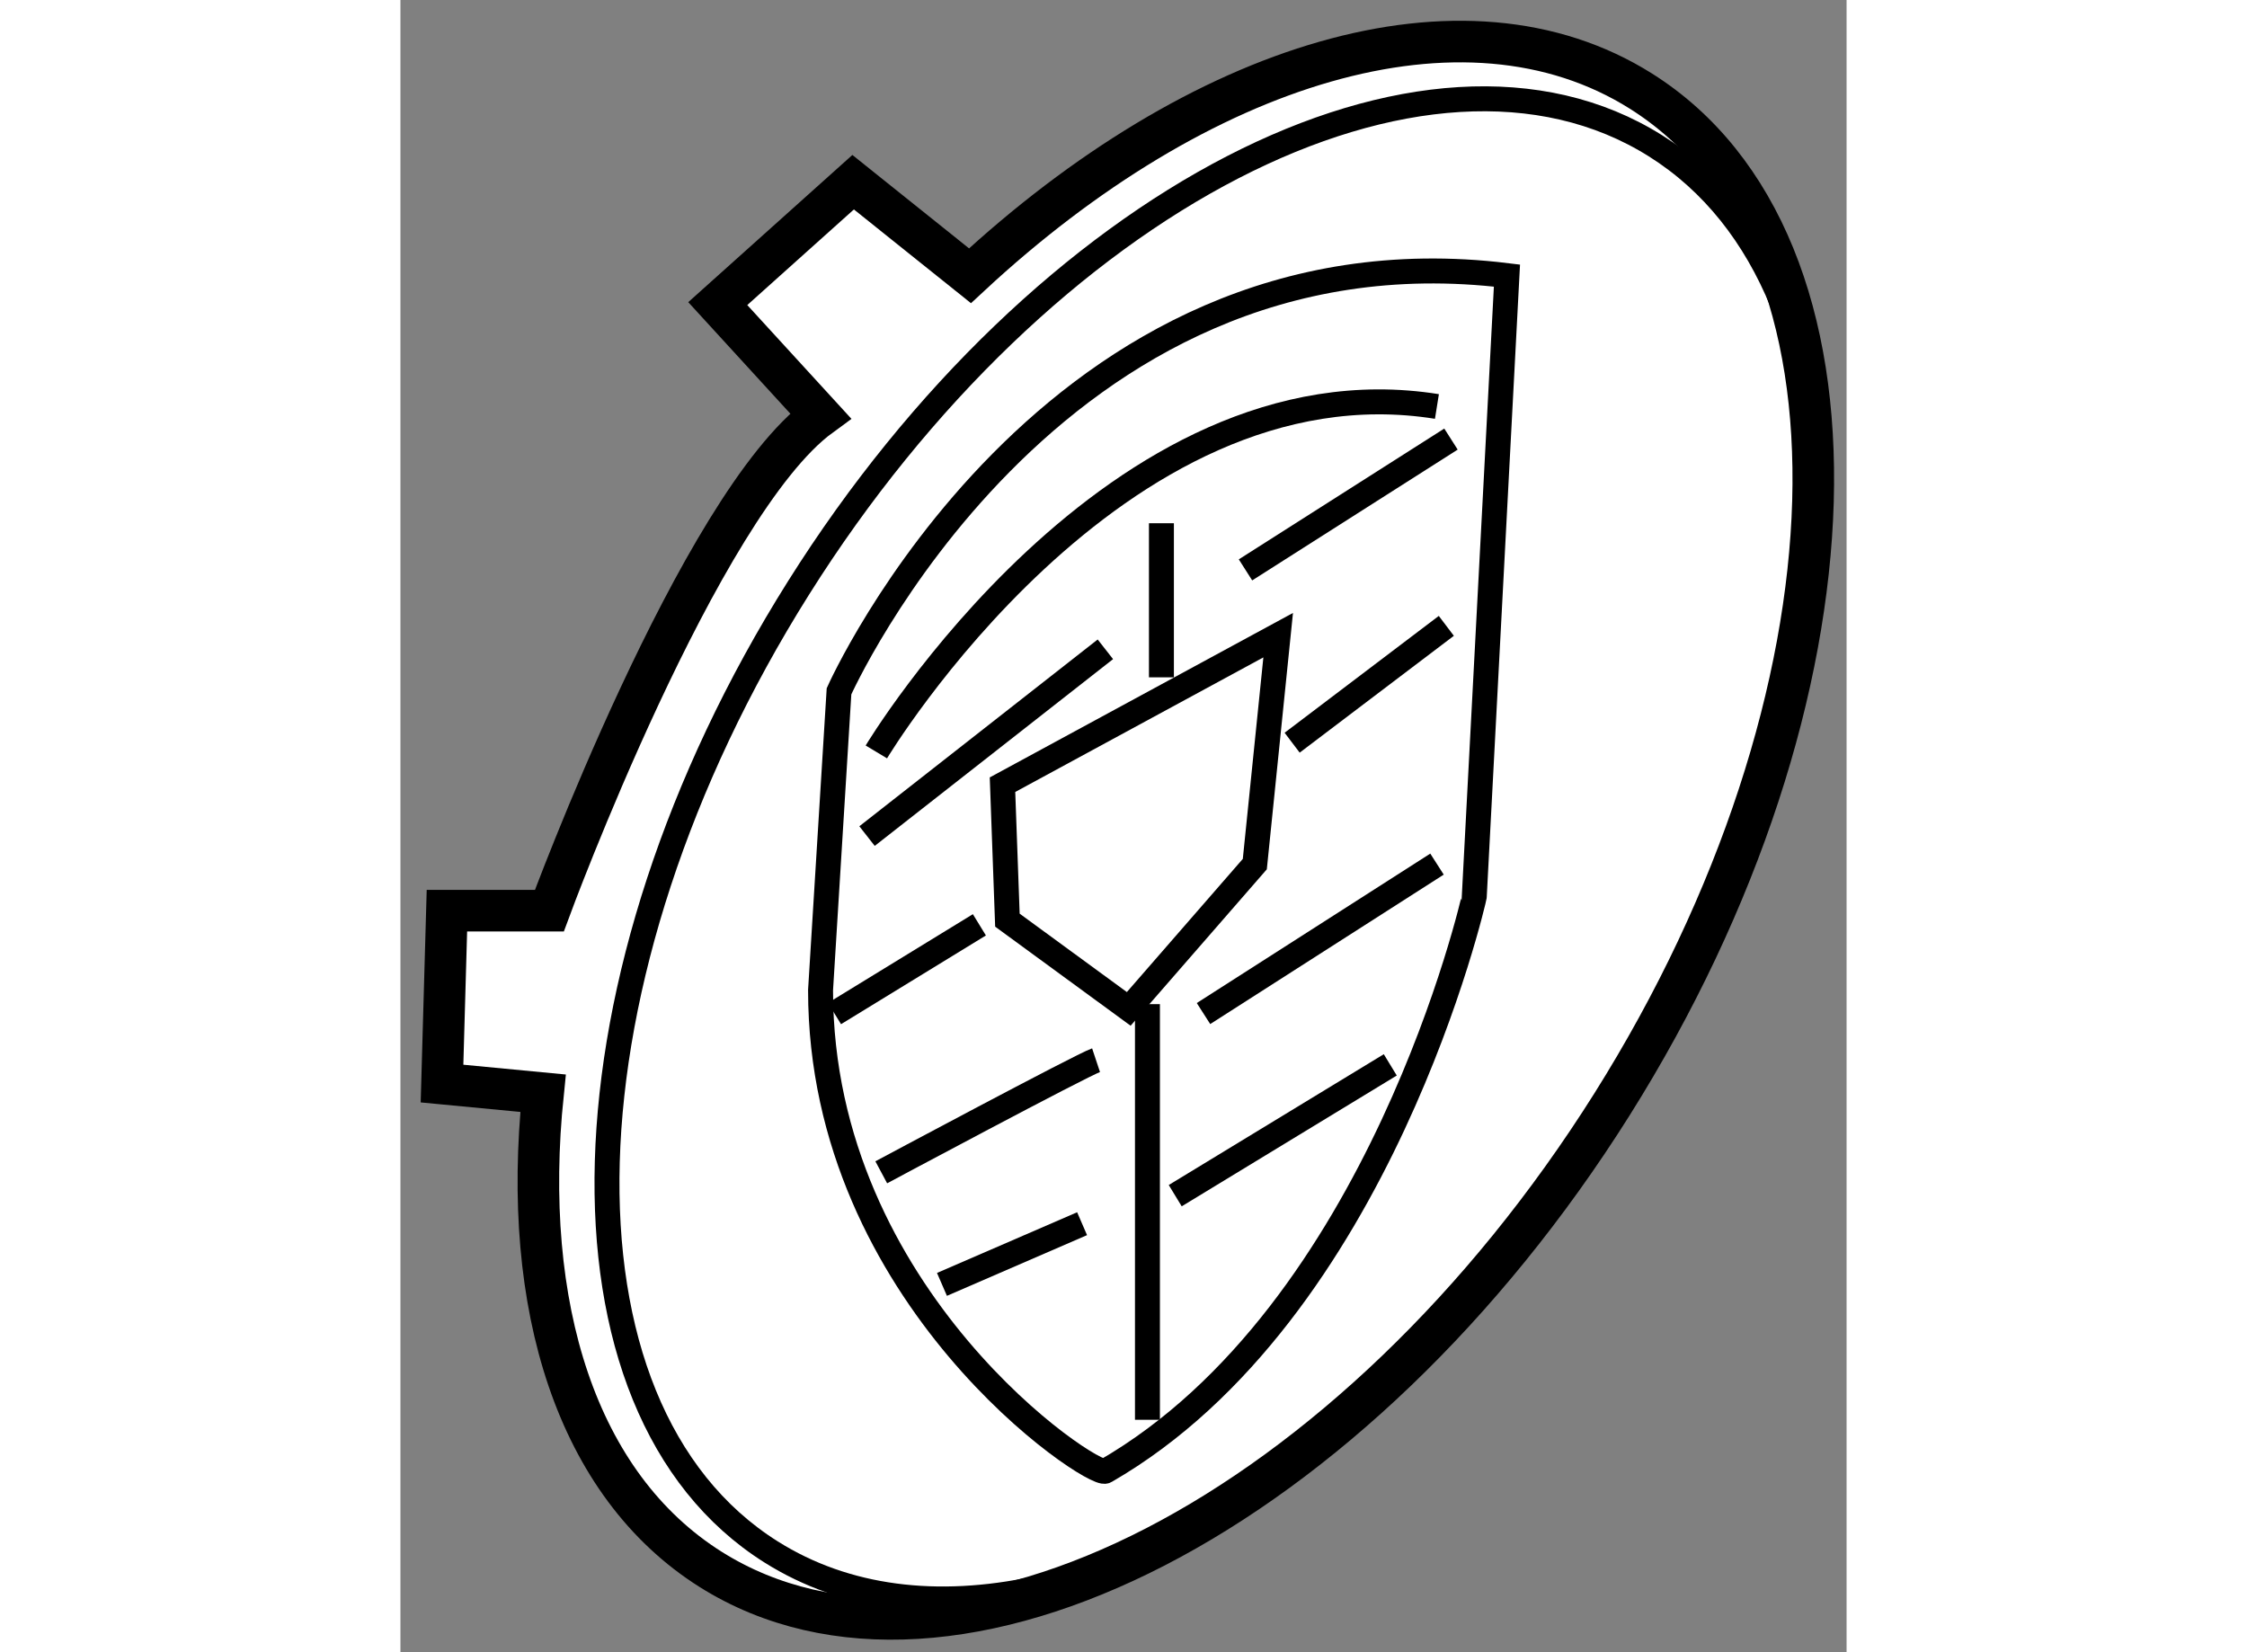
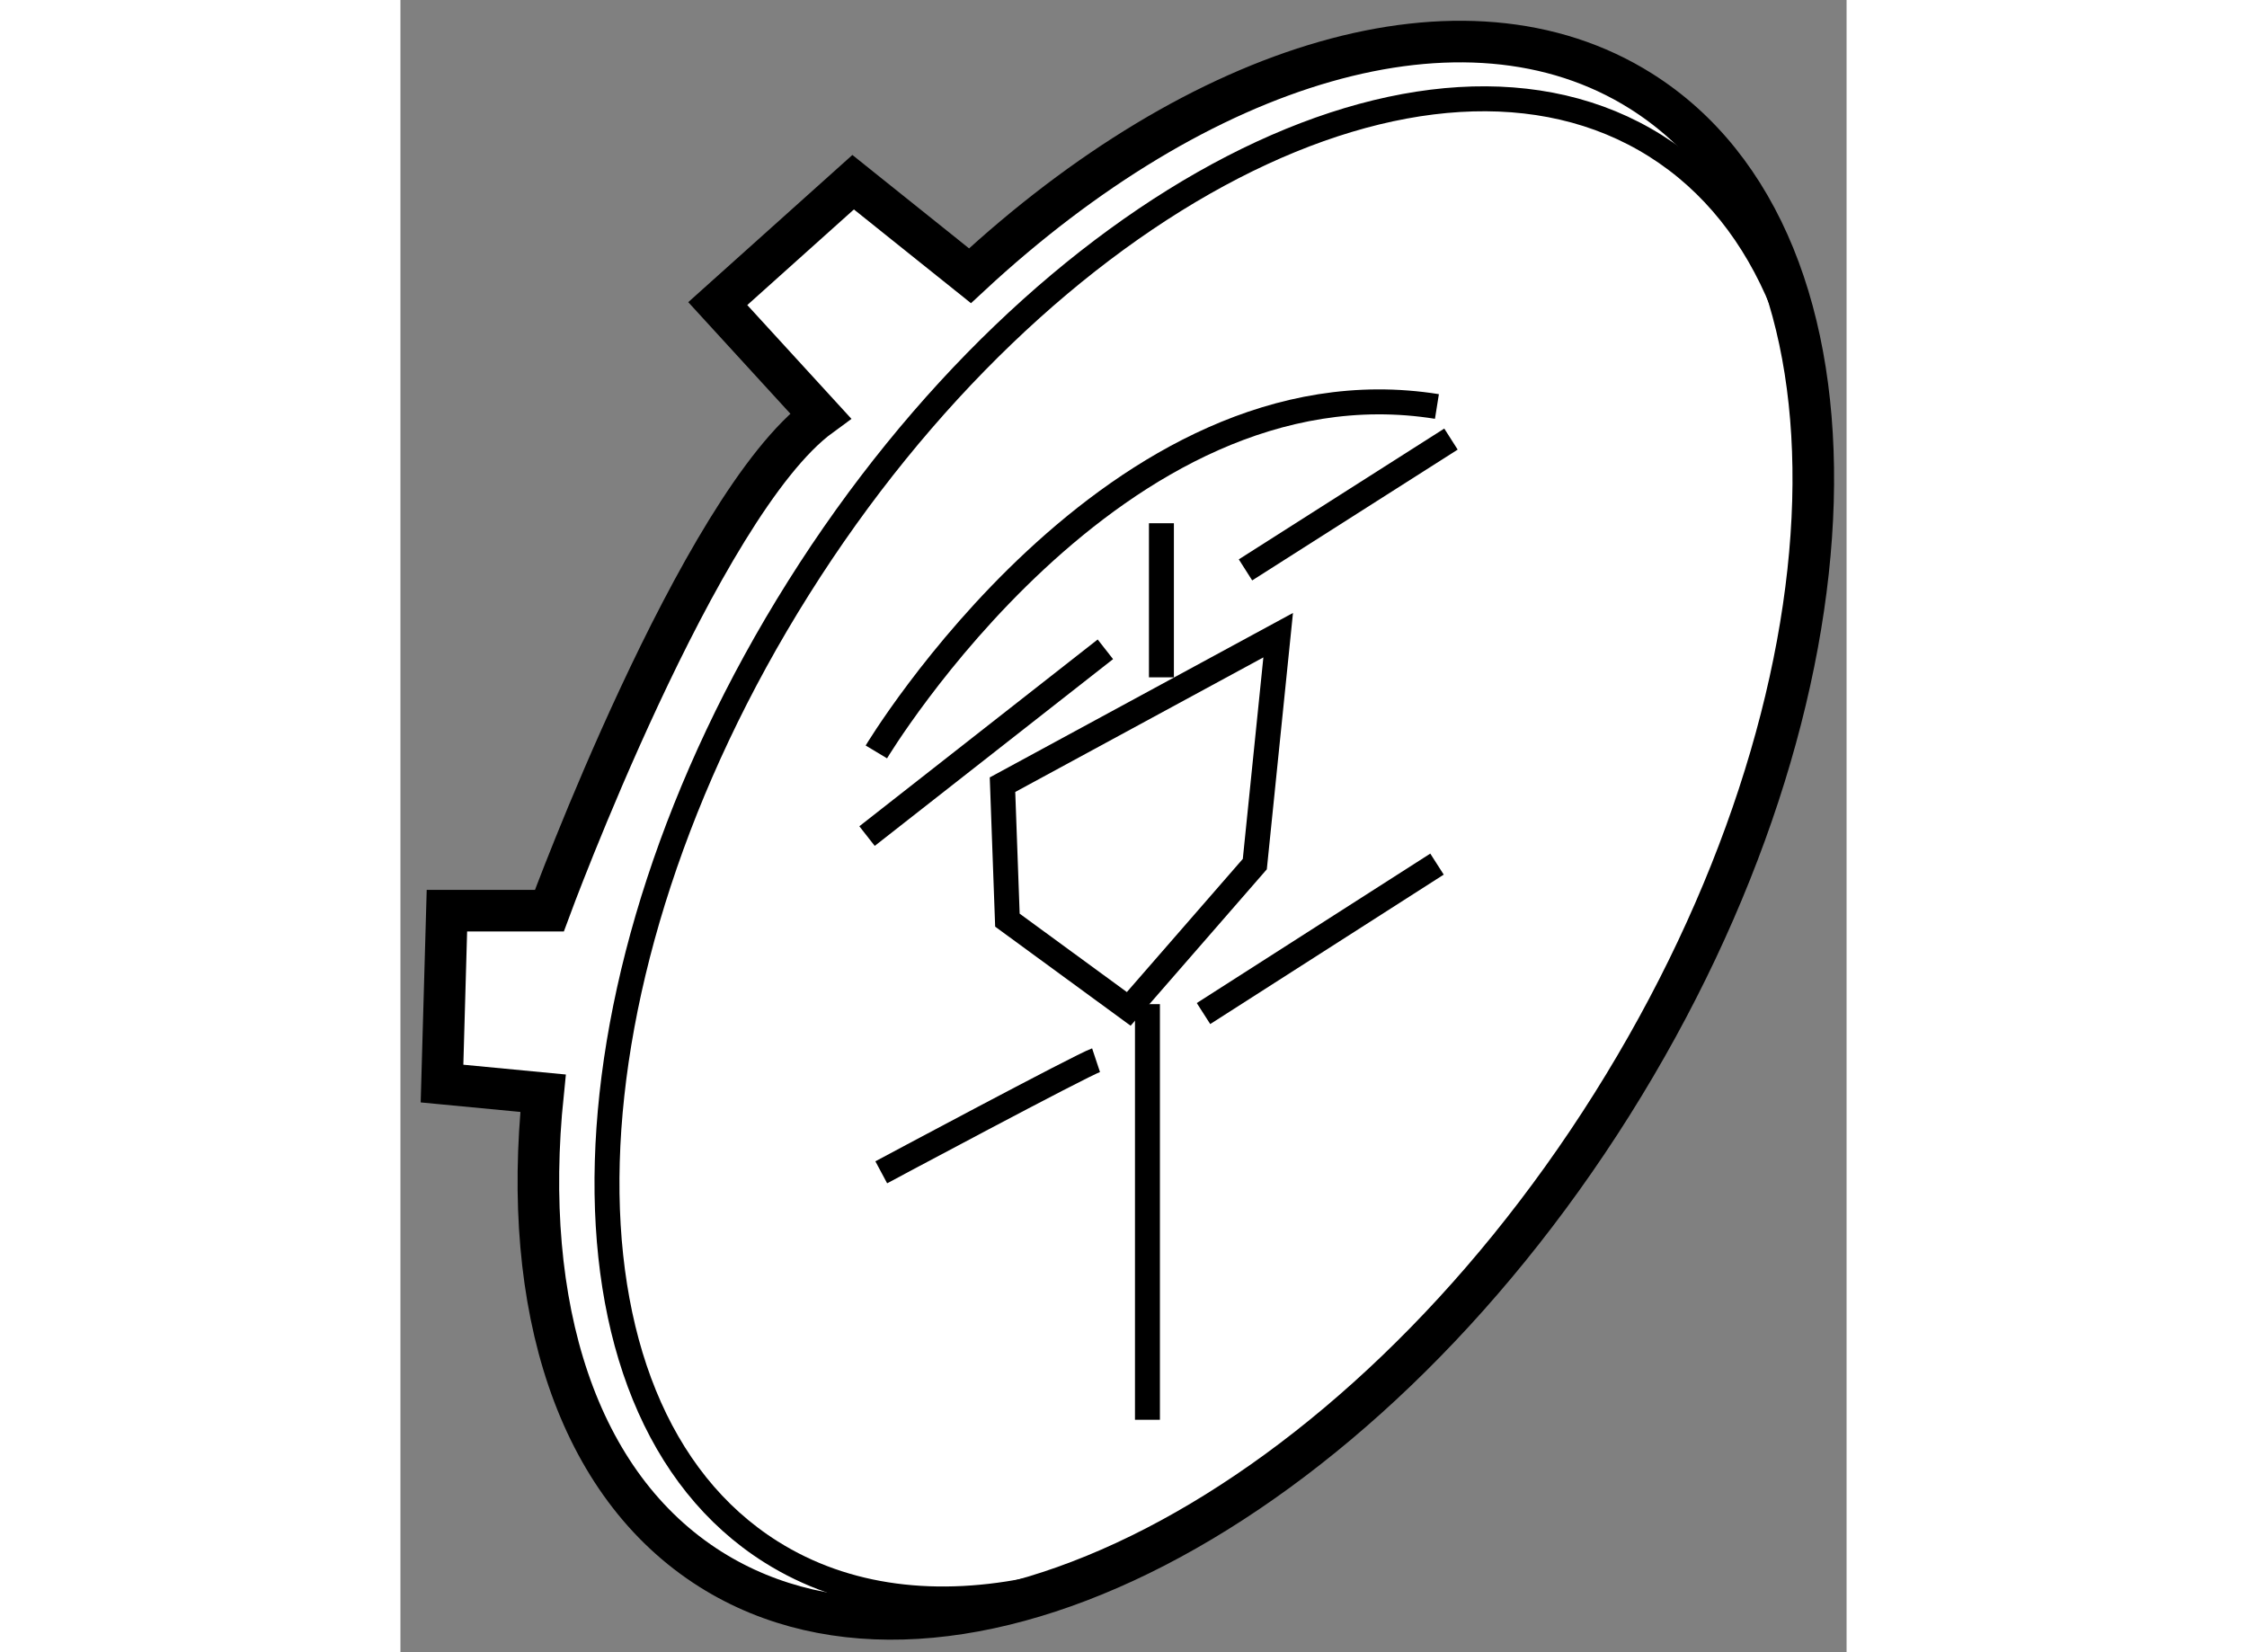
<svg xmlns="http://www.w3.org/2000/svg" version="1.1" x="0px" y="0px" width="244.8px" height="180px" viewBox="199.096 62.092 17.39 19.868" enable-background="new 0 0 244.8 180" xml:space="preserve">
  <rect x="199.096" y="62.092" width="17.39" height="19.868" fill="#808080" stroke="none" />
  <g>
    <path fill="#FFFFFF" stroke="#000000" stroke-width="0.5" d="M205.945,65.408c2.763-2.566,5.94-3.559,8.067-2.221     c2.896,1.821,2.74,7.278-0.348,12.187c-3.089,4.909-7.938,7.412-10.836,5.591c-1.617-1.018-2.281-3.169-2.017-5.727l-1.215-0.116     l0.059-2.079h1.232c0,0,1.8-4.885,3.26-5.951l-1.235-1.349l1.628-1.46L205.945,65.408z" />
    <path fill="none" stroke="#000000" stroke-width="0.3" d="M215.713,65.731c-0.328-0.803-0.835-1.452-1.524-1.885     c-2.754-1.733-7.37,0.647-10.306,5.316c-2.938,4.669-3.084,9.859-0.33,11.592c0.9,0.567,2.004,0.694,3.179,0.443" />
-     <path fill="none" stroke="#000000" stroke-width="0.3" d="M207.573,79.783c-0.146,0.084-3.425-2.078-3.425-5.784l0.222-3.594     c0,0,2.529-5.672,8.032-4.999l-0.393,7.469C212.01,72.876,210.887,77.874,207.573,79.783z" />
    <path fill="none" stroke="#000000" stroke-width="0.3" d="M204.819,71.134c0,0,2.866-4.773,6.741-4.154" />
    <line fill="none" stroke="#000000" stroke-width="0.3" x1="208.247" y1="68.384" x2="208.247" y2="70.237" />
    <line fill="none" stroke="#000000" stroke-width="0.3" x1="208.079" y1="74.167" x2="208.079" y2="79.165" />
    <polygon fill="none" stroke="#000000" stroke-width="0.3" points="207.854,74.224 206.395,73.157 206.336,71.528 209.651,69.73      209.37,72.483   " />
    <line fill="none" stroke="#000000" stroke-width="0.3" x1="204.707" y1="72.146" x2="207.573" y2="69.9" />
    <line fill="none" stroke="#000000" stroke-width="0.3" x1="209.258" y1="68.945" x2="211.729" y2="67.372" />
-     <line fill="none" stroke="#000000" stroke-width="0.3" x1="204.316" y1="74.28" x2="206.058" y2="73.213" />
-     <line fill="none" stroke="#000000" stroke-width="0.3" x1="209.819" y1="71.023" x2="211.673" y2="69.618" />
    <path fill="none" stroke="#000000" stroke-width="0.3" d="M204.878,76.189c0,0,2.415-1.292,2.583-1.348" />
    <line fill="none" stroke="#000000" stroke-width="0.3" x1="208.753" y1="74.28" x2="211.561" y2="72.483" />
-     <line fill="none" stroke="#000000" stroke-width="0.3" x1="205.608" y1="77.537" x2="207.293" y2="76.807" />
-     <line fill="none" stroke="#000000" stroke-width="0.3" x1="208.413" y1="76.47" x2="210.999" y2="74.897" />
  </g>
</svg>